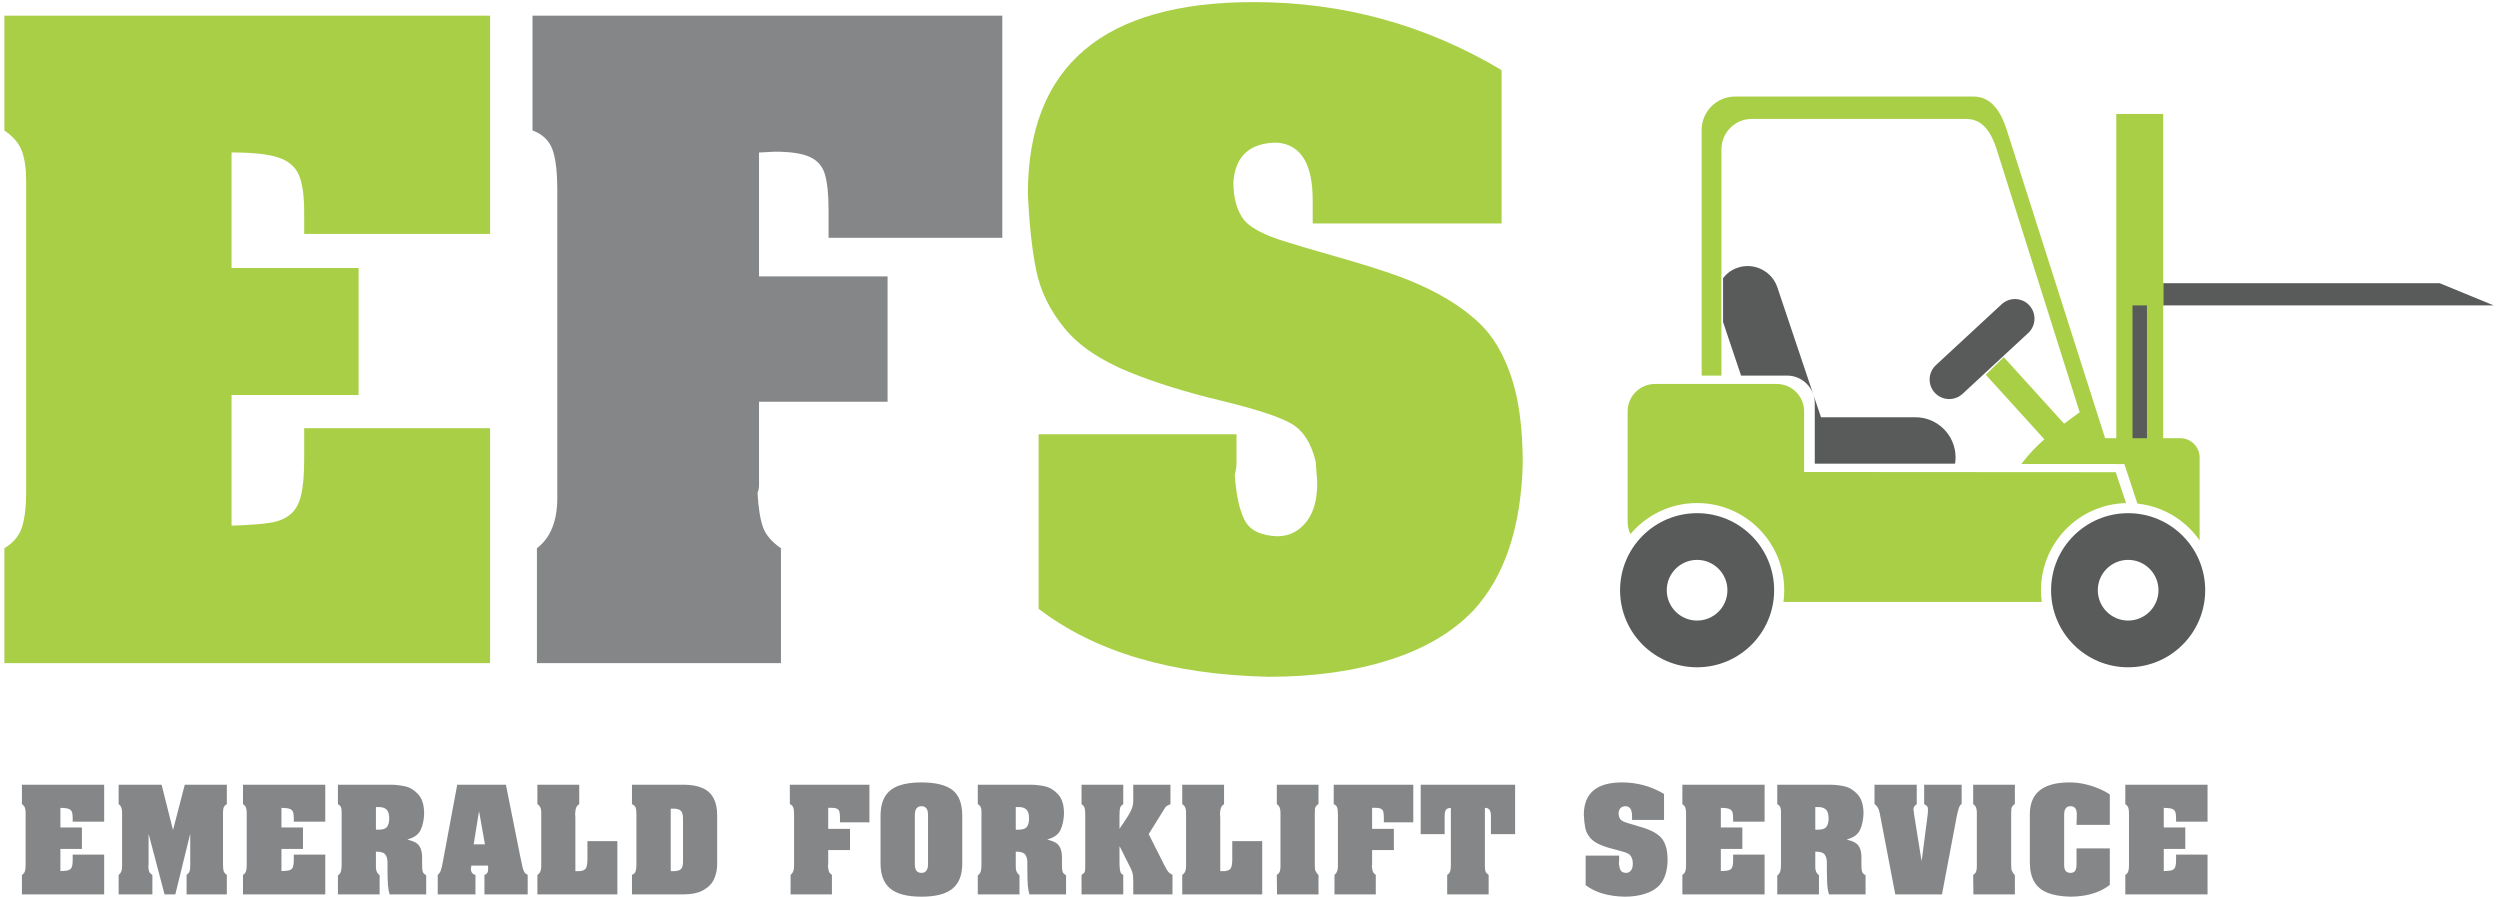
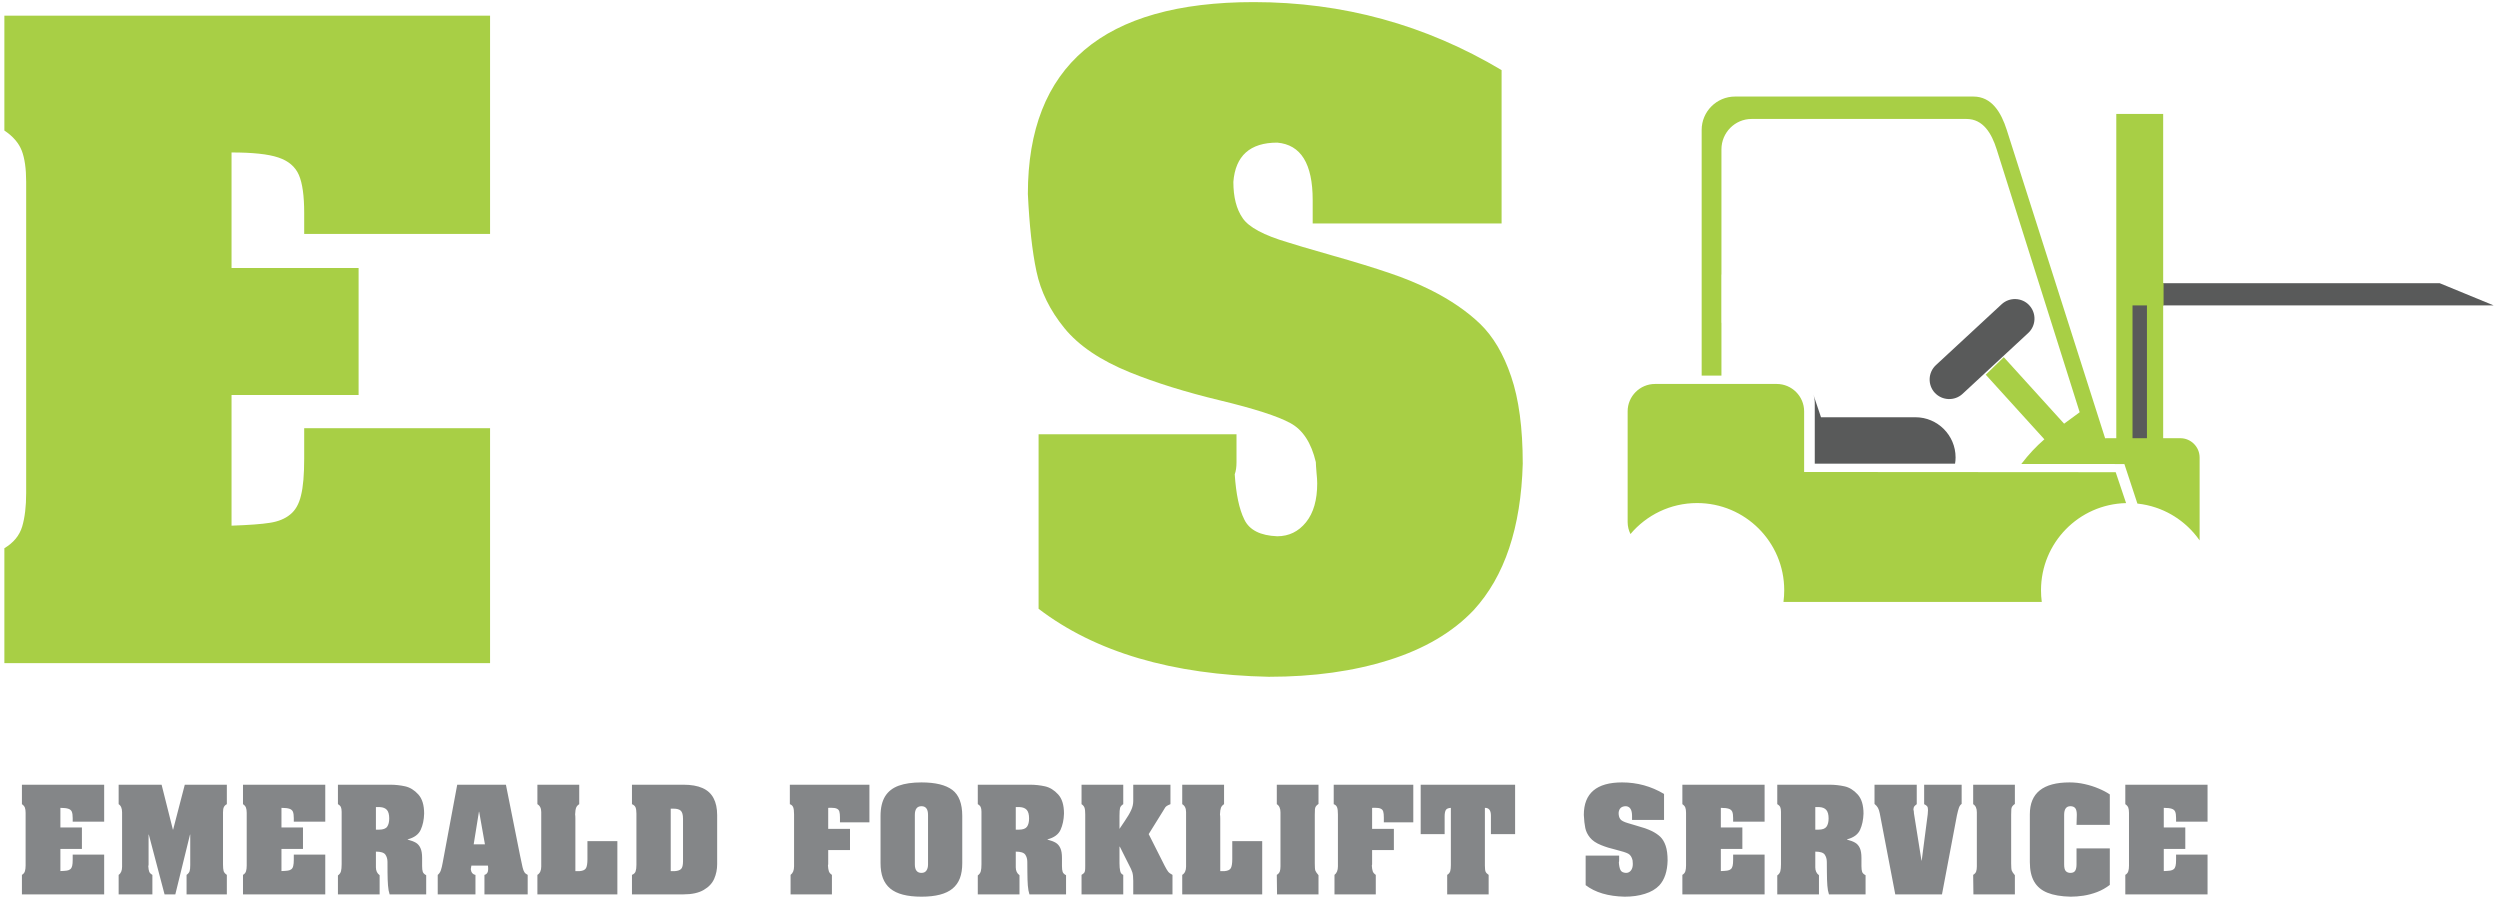
<svg xmlns="http://www.w3.org/2000/svg" width="241.417" height="86.625" viewBox="0 0 241.417 86.625">
  <defs>
    <clipPath id="clip-0">
      <path clip-rule="nonzero" d="M 2 75 L 214 75 L 214 86.625 L 2 86.625 Z M 2 75 " />
    </clipPath>
  </defs>
  <path fill-rule="nonzero" fill="rgb(65.9%, 81.2%, 27.1%)" fill-opacity="1" d="M 100.293 41.934 L 119.406 41.934 L 119.406 44.621 C 119.406 45.109 119.348 45.496 119.234 45.801 C 119.359 47.699 119.66 49.16 120.16 50.168 C 120.645 51.188 121.719 51.723 123.336 51.785 C 124.465 51.785 125.391 51.332 126.117 50.434 C 126.848 49.523 127.199 48.27 127.199 46.676 C 127.199 46.422 127.176 46.07 127.129 45.609 C 127.094 45.145 127.066 44.816 127.066 44.621 C 126.629 42.773 125.816 41.508 124.598 40.852 C 123.395 40.195 121.133 39.465 117.812 38.664 C 114.492 37.863 111.59 36.961 109.105 35.953 C 106.285 34.809 104.172 33.387 102.785 31.684 C 101.398 29.98 100.496 28.156 100.086 26.199 C 99.672 24.254 99.402 21.762 99.258 18.723 C 99.258 6.379 106.527 0.203 121.07 0.203 C 129.684 0.203 137.656 2.391 145.004 6.77 L 145.004 21.578 L 126.762 21.578 L 126.762 19.316 C 126.762 15.805 125.621 13.969 123.336 13.773 C 120.719 13.773 119.297 15.039 119.102 17.566 C 119.102 19.027 119.395 20.195 120.004 21.07 C 120.598 21.945 122.047 22.723 124.355 23.402 C 124.828 23.562 126.23 23.977 128.562 24.645 C 130.887 25.301 132.758 25.883 134.191 26.371 C 135.629 26.855 136.941 27.402 138.145 28 C 140.066 28.961 141.66 30.055 142.926 31.27 C 144.188 32.488 145.188 34.176 145.926 36.355 C 146.668 38.52 147.047 41.328 147.047 44.781 C 146.875 50.945 145.297 55.664 142.305 58.922 C 140.285 61.051 137.562 62.656 134.133 63.738 C 130.703 64.82 126.836 65.355 122.531 65.355 C 113.18 65.16 105.766 62.969 100.293 58.789 Z M 100.293 41.934 " />
-   <path fill-rule="nonzero" fill="rgb(51.799%, 52.499%, 53.299%)" fill-opacity="1" d="M 51.422 1.516 L 96.789 1.516 L 96.789 22.965 L 80.012 22.965 L 80.012 20.254 C 80.012 18.746 79.887 17.602 79.656 16.824 C 79.426 16.047 78.949 15.5 78.211 15.16 C 77.48 14.82 76.352 14.648 74.828 14.648 C 74.707 14.648 74.477 14.66 74.137 14.684 C 73.781 14.707 73.504 14.723 73.297 14.723 L 73.297 26.688 L 85.711 26.688 L 85.711 38.797 L 73.297 38.797 L 73.297 46.812 C 73.297 47.117 73.246 47.383 73.152 47.613 C 73.234 49.035 73.406 50.129 73.676 50.898 C 73.941 51.652 74.527 52.332 75.414 52.941 L 75.414 64.039 L 51.848 64.039 L 51.848 52.941 C 53.16 51.941 53.816 50.324 53.816 48.062 L 53.816 18.441 C 53.816 16.594 53.66 15.246 53.332 14.395 C 53.004 13.543 52.371 12.945 51.422 12.594 Z M 51.422 1.516 " />
  <path fill-rule="nonzero" fill="rgb(65.9%, 81.2%, 27.1%)" fill-opacity="1" d="M 0.422 1.516 L 47.324 1.516 L 47.324 22.59 L 29.375 22.59 L 29.375 20.559 C 29.375 18.918 29.207 17.699 28.863 16.898 C 28.512 16.094 27.855 15.535 26.871 15.207 C 25.898 14.879 24.391 14.723 22.359 14.723 L 22.359 25.883 L 34.629 25.883 L 34.629 38.141 L 22.359 38.141 L 22.359 50.762 C 24.027 50.703 25.254 50.617 26.07 50.484 C 26.871 50.363 27.527 50.094 28.027 49.68 C 28.527 49.281 28.879 48.66 29.07 47.832 C 29.277 47.004 29.375 45.828 29.375 44.27 L 29.375 41.352 L 47.324 41.352 L 47.324 64.039 L 0.422 64.039 L 0.422 52.941 C 1.312 52.406 1.883 51.711 2.141 50.848 C 2.395 49.996 2.527 48.914 2.527 47.613 L 2.527 17.566 C 2.527 16.289 2.383 15.281 2.102 14.551 C 1.82 13.82 1.262 13.164 0.422 12.605 Z M 0.422 1.516 " />
  <path fill-rule="nonzero" fill="rgb(34.9%, 35.3%, 35.3%)" fill-opacity="1" d="M 184.973 40.293 L 175.848 40.293 L 175.113 38.105 C 175.199 38.367 175.246 38.648 175.246 38.941 L 175.246 44.777 L 188.793 44.777 C 188.828 44.578 188.844 44.371 188.844 44.164 C 188.844 42.035 187.102 40.293 184.973 40.293 " />
  <path fill-rule="nonzero" fill="rgb(34.9%, 35.3%, 35.3%)" fill-opacity="1" d="M 208.551 27.348 L 235.594 27.348 L 240.805 29.492 L 208.551 29.492 Z M 208.551 27.348 " />
-   <path fill-rule="nonzero" fill="rgb(34.9%, 35.3%, 35.3%)" fill-opacity="1" d="M 166.391 26.859 C 166.742 26.402 167.227 26.043 167.812 25.848 C 169.383 25.32 171.105 26.172 171.633 27.746 L 175.102 38.078 C 174.742 37.031 173.742 36.27 172.574 36.27 L 168.129 36.27 L 166.391 31.102 Z M 166.391 26.859 " />
  <path fill-rule="nonzero" fill="rgb(34.9%, 35.3%, 35.3%)" fill-opacity="1" d="M 189.516 38.035 C 188.754 38.742 187.547 38.695 186.844 37.934 L 186.84 37.934 C 186.133 37.168 186.18 35.969 186.945 35.258 L 193.289 29.383 C 194.051 28.676 195.254 28.719 195.961 29.48 L 195.961 29.484 C 196.668 30.246 196.625 31.449 195.859 32.156 C 193.742 34.121 191.633 36.074 189.516 38.035 " />
  <path fill-rule="nonzero" fill="rgb(65.9%, 81.2%, 27.1%)" fill-opacity="1" d="M 208.891 42.316 L 210.547 42.316 C 211.574 42.316 212.41 43.156 212.41 44.18 L 212.41 52.184 C 211.051 50.238 208.887 48.891 206.402 48.629 L 205.145 44.812 L 203.48 44.809 L 201.57 44.809 L 195.191 44.805 C 195.938 43.84 196.598 43.137 197.418 42.422 L 191.758 36.184 L 193.5 34.492 L 199.324 40.914 C 199.77 40.582 200.27 40.219 200.828 39.809 L 192.812 14.422 C 192.328 12.883 191.504 11.488 189.906 11.488 L 169.137 11.488 C 167.539 11.488 166.234 12.809 166.234 14.422 L 166.234 26.516 L 166.223 26.516 L 166.223 31.168 L 166.234 31.168 L 166.234 36.27 L 164.324 36.27 L 164.324 12.543 C 164.324 10.773 165.773 9.324 167.543 9.324 L 190.566 9.324 C 192.336 9.324 193.246 10.855 193.785 12.543 L 203.285 42.324 C 203.332 42.32 203.383 42.316 203.434 42.316 L 204.363 42.316 L 204.363 11 L 208.891 11 L 208.891 27.348 L 208.93 27.348 L 208.93 29.496 L 208.891 29.496 Z M 208.891 42.316 " />
  <path fill-rule="nonzero" fill="rgb(34.9%, 35.3%, 35.3%)" fill-opacity="1" d="M 205.93 42.316 L 207.324 42.316 L 207.324 29.492 L 205.93 29.492 Z M 205.93 42.316 " />
-   <path fill-rule="nonzero" fill="rgb(34.9%, 35.3%, 35.3%)" fill-opacity="1" d="M 163.883 54.066 C 165.5 54.066 166.812 55.379 166.812 56.996 C 166.812 58.613 165.5 59.926 163.883 59.926 C 162.266 59.926 160.953 58.613 160.953 56.996 C 160.953 55.379 162.266 54.066 163.883 54.066 M 163.883 49.555 C 159.773 49.555 156.445 52.887 156.445 56.996 C 156.445 61.105 159.773 64.438 163.883 64.438 C 167.992 64.438 171.324 61.105 171.324 56.996 C 171.324 52.887 167.992 49.555 163.883 49.555 " />
-   <path fill-rule="nonzero" fill="rgb(34.9%, 35.3%, 35.3%)" fill-opacity="1" d="M 205.508 54.066 C 207.125 54.066 208.438 55.379 208.438 56.996 C 208.438 58.613 207.125 59.926 205.508 59.926 C 203.891 59.926 202.578 58.613 202.578 56.996 C 202.578 55.379 203.891 54.066 205.508 54.066 M 205.508 49.555 C 201.398 49.555 198.066 52.887 198.066 56.996 C 198.066 61.105 201.398 64.438 205.508 64.438 C 209.617 64.438 212.949 61.105 212.949 56.996 C 212.949 52.887 209.617 49.555 205.508 49.555 " />
  <path fill-rule="nonzero" fill="rgb(65.9%, 81.2%, 27.1%)" fill-opacity="1" d="M 172.223 58.129 C 172.273 57.758 172.297 57.379 172.297 56.996 C 172.297 52.348 168.531 48.578 163.883 48.578 C 161.301 48.578 158.992 49.742 157.449 51.57 C 157.273 51.219 157.176 50.82 157.176 50.402 L 157.176 39.719 C 157.176 38.266 158.363 37.078 159.82 37.078 L 171.574 37.078 C 173.027 37.078 174.219 38.266 174.219 39.719 L 174.219 45.578 L 204.305 45.598 L 205.309 48.582 C 200.75 48.688 197.094 52.414 197.094 56.996 C 197.094 57.379 197.117 57.758 197.168 58.129 Z M 172.223 58.129 " />
  <g clip-path="url(#clip-0)">
    <path fill-rule="nonzero" fill="rgb(51.799%, 52.499%, 53.299%)" fill-opacity="1" d="M 205.234 75.777 L 213.176 75.777 L 213.176 79.348 L 210.137 79.348 L 210.137 79.004 C 210.137 78.723 210.109 78.52 210.051 78.383 C 209.992 78.246 209.879 78.152 209.715 78.098 C 209.547 78.043 209.293 78.012 208.949 78.012 L 208.949 79.906 L 211.027 79.906 L 211.027 81.98 L 208.949 81.98 L 208.949 84.117 C 209.23 84.105 209.438 84.094 209.578 84.07 C 209.715 84.051 209.824 84.004 209.91 83.934 C 209.992 83.867 210.051 83.762 210.086 83.621 C 210.121 83.48 210.137 83.281 210.137 83.016 L 210.137 82.523 L 213.176 82.523 L 213.176 86.367 L 205.234 86.367 L 205.234 84.484 C 205.383 84.395 205.48 84.277 205.523 84.133 C 205.57 83.988 205.59 83.805 205.59 83.586 L 205.59 78.496 C 205.59 78.281 205.566 78.109 205.52 77.984 C 205.469 77.859 205.375 77.75 205.234 77.656 Z M 200.523 79.656 L 200.551 78.691 C 200.551 78.383 200.5 78.168 200.402 78.043 C 200.301 77.918 200.145 77.852 199.934 77.852 C 199.531 77.852 199.328 78.133 199.328 78.691 L 199.328 83.473 C 199.328 83.789 199.379 84.004 199.488 84.121 C 199.594 84.23 199.742 84.293 199.934 84.293 C 200.156 84.293 200.312 84.219 200.395 84.082 C 200.48 83.945 200.523 83.742 200.523 83.473 L 200.523 81.93 L 203.738 81.93 L 203.738 85.453 C 203.355 85.746 202.945 85.977 202.504 86.145 C 202.059 86.312 201.625 86.426 201.195 86.492 C 200.762 86.555 200.352 86.59 199.957 86.59 C 199.035 86.57 198.289 86.441 197.711 86.207 C 197.133 85.973 196.707 85.613 196.43 85.129 C 196.152 84.645 196.016 84.02 196.016 83.254 L 196.016 78.621 C 196.016 76.578 197.297 75.555 199.855 75.555 C 200.348 75.555 200.836 75.609 201.316 75.719 C 201.801 75.828 202.246 75.969 202.656 76.145 C 203.07 76.316 203.43 76.508 203.738 76.715 L 203.738 79.656 Z M 190.543 75.777 L 194.57 75.777 L 194.57 77.633 C 194.449 77.719 194.363 77.801 194.316 77.875 C 194.266 77.945 194.238 78.035 194.227 78.137 C 194.215 78.238 194.211 78.418 194.211 78.668 L 194.211 83.375 C 194.211 83.73 194.23 83.965 194.27 84.074 C 194.309 84.18 194.41 84.332 194.57 84.516 L 194.57 86.367 L 190.566 86.367 L 190.543 84.484 C 190.691 84.391 190.789 84.285 190.832 84.156 C 190.875 84.031 190.898 83.863 190.898 83.66 L 190.898 78.445 C 190.898 78.062 190.781 77.801 190.543 77.656 Z M 181.016 75.777 L 185.094 75.777 L 185.094 77.656 C 184.969 77.754 184.887 77.828 184.848 77.883 C 184.809 77.938 184.785 78.031 184.773 78.16 C 184.809 78.301 184.824 78.43 184.824 78.543 L 185.551 83.102 L 185.574 83.102 L 186.156 78.621 C 186.156 78.566 186.16 78.5 186.168 78.414 C 186.176 78.324 186.18 78.266 186.18 78.234 C 186.18 78.062 186.156 77.938 186.102 77.867 C 186.047 77.793 185.949 77.723 185.809 77.656 L 185.809 75.777 L 189.43 75.777 L 189.43 77.633 C 189.316 77.707 189.23 77.828 189.168 78 C 189.109 78.168 189.043 78.418 188.973 78.742 L 187.531 86.367 L 183.02 86.367 L 181.523 78.543 C 181.477 78.316 181.418 78.141 181.348 78.012 C 181.281 77.887 181.168 77.758 181.016 77.633 Z M 175.297 77.938 L 175.297 80.117 L 175.605 80.117 C 175.988 80.117 176.246 80.02 176.379 79.832 C 176.516 79.641 176.582 79.375 176.582 79.027 C 176.582 78.66 176.508 78.387 176.359 78.215 C 176.215 78.047 175.988 77.953 175.68 77.938 Z M 171.625 75.777 L 176.668 75.777 C 177.172 75.777 177.656 75.832 178.121 75.934 C 178.586 76.039 179.008 76.297 179.383 76.711 C 179.762 77.125 179.953 77.742 179.953 78.566 C 179.934 79.168 179.824 79.684 179.621 80.133 C 179.418 80.578 179 80.887 178.359 81.055 L 178.359 81.078 C 178.699 81.164 178.961 81.266 179.152 81.379 C 179.344 81.492 179.492 81.664 179.598 81.895 C 179.703 82.129 179.754 82.441 179.754 82.848 L 179.754 83.633 C 179.754 83.883 179.777 84.066 179.82 84.191 C 179.863 84.312 179.973 84.426 180.152 84.516 L 180.152 86.367 L 176.617 86.367 C 176.539 86.133 176.484 85.848 176.461 85.512 C 176.434 85.176 176.422 84.746 176.418 84.223 C 176.418 83.703 176.414 83.371 176.41 83.227 C 176.41 82.953 176.34 82.719 176.207 82.527 C 176.074 82.336 175.77 82.238 175.297 82.238 L 175.297 83.758 C 175.297 84.09 175.414 84.344 175.652 84.516 L 175.652 86.367 L 171.625 86.367 L 171.625 84.539 C 171.781 84.426 171.879 84.293 171.922 84.129 C 171.965 83.969 171.984 83.742 171.984 83.449 L 171.984 78.395 C 171.984 78.195 171.961 78.043 171.91 77.934 C 171.863 77.832 171.766 77.734 171.625 77.656 Z M 162.461 75.777 L 170.402 75.777 L 170.402 79.348 L 167.363 79.348 L 167.363 79.004 C 167.363 78.723 167.336 78.52 167.277 78.383 C 167.215 78.246 167.105 78.152 166.938 78.098 C 166.773 78.043 166.52 78.012 166.176 78.012 L 166.176 79.906 L 168.254 79.906 L 168.254 81.98 L 166.176 81.98 L 166.176 84.117 C 166.457 84.105 166.664 84.094 166.801 84.07 C 166.938 84.051 167.051 84.004 167.133 83.934 C 167.219 83.867 167.277 83.762 167.312 83.621 C 167.348 83.48 167.363 83.281 167.363 83.016 L 167.363 82.523 L 170.402 82.523 L 170.402 86.367 L 162.461 86.367 L 162.461 84.484 C 162.609 84.395 162.707 84.277 162.75 84.133 C 162.793 83.988 162.816 83.805 162.816 83.586 L 162.816 78.496 C 162.816 78.281 162.793 78.109 162.746 77.984 C 162.699 77.859 162.602 77.75 162.461 77.656 Z M 153.121 82.625 L 156.355 82.625 L 156.355 83.078 C 156.355 83.16 156.344 83.227 156.328 83.277 C 156.348 83.598 156.398 83.844 156.484 84.016 C 156.566 84.188 156.75 84.281 157.02 84.293 C 157.215 84.293 157.371 84.215 157.492 84.062 C 157.617 83.906 157.676 83.695 157.676 83.426 C 157.676 83.383 157.672 83.324 157.664 83.246 C 157.656 83.168 157.652 83.109 157.652 83.078 C 157.578 82.766 157.441 82.551 157.234 82.438 C 157.031 82.328 156.648 82.207 156.086 82.066 C 155.523 81.934 155.031 81.781 154.613 81.609 C 154.133 81.418 153.777 81.176 153.543 80.887 C 153.305 80.598 153.156 80.289 153.086 79.957 C 153.016 79.629 152.969 79.207 152.945 78.691 C 152.945 76.602 154.176 75.555 156.637 75.555 C 158.098 75.555 159.449 75.926 160.691 76.668 L 160.691 79.176 L 157.602 79.176 L 157.602 78.793 C 157.602 78.199 157.41 77.887 157.02 77.852 C 156.578 77.852 156.34 78.066 156.305 78.496 C 156.305 78.742 156.355 78.941 156.457 79.09 C 156.559 79.238 156.805 79.371 157.195 79.484 C 157.273 79.512 157.512 79.582 157.906 79.695 C 158.301 79.805 158.617 79.906 158.859 79.984 C 159.102 80.07 159.324 80.164 159.531 80.262 C 159.855 80.426 160.125 80.609 160.34 80.816 C 160.551 81.023 160.723 81.309 160.848 81.676 C 160.973 82.043 161.035 82.52 161.035 83.105 C 161.008 84.148 160.742 84.949 160.234 85.5 C 159.891 85.859 159.43 86.133 158.848 86.312 C 158.27 86.5 157.613 86.59 156.887 86.59 C 155.301 86.555 154.047 86.184 153.121 85.477 Z M 137.191 75.777 L 146.309 75.777 L 146.309 80.547 L 143.973 80.547 L 143.973 78.766 C 143.973 78.266 143.789 78.012 143.418 78.012 L 143.391 78.012 L 143.391 83.586 C 143.391 83.887 143.418 84.09 143.465 84.188 C 143.512 84.285 143.605 84.383 143.754 84.484 L 143.754 86.367 L 139.75 86.367 L 139.75 84.484 C 139.906 84.391 140.004 84.266 140.047 84.117 C 140.086 83.965 140.105 83.773 140.105 83.539 L 140.105 78.012 C 139.852 78.027 139.688 78.098 139.613 78.23 C 139.539 78.367 139.504 78.57 139.504 78.844 L 139.504 80.547 L 137.191 80.547 Z M 128.793 75.777 L 136.477 75.777 L 136.477 79.41 L 133.633 79.41 L 133.633 78.953 C 133.633 78.695 133.613 78.504 133.574 78.371 C 133.535 78.238 133.457 78.145 133.332 78.09 C 133.207 78.031 133.016 78.004 132.758 78.004 C 132.738 78.004 132.699 78.004 132.641 78.008 C 132.582 78.012 132.535 78.012 132.5 78.012 L 132.5 80.043 L 134.602 80.043 L 134.602 82.09 L 132.5 82.09 L 132.5 83.449 C 132.5 83.5 132.488 83.547 132.473 83.586 C 132.488 83.824 132.516 84.008 132.562 84.141 C 132.605 84.266 132.707 84.383 132.855 84.484 L 132.855 86.367 L 128.867 86.367 L 128.867 84.484 C 129.09 84.316 129.199 84.043 129.199 83.66 L 129.199 78.645 C 129.199 78.332 129.172 78.102 129.117 77.961 C 129.062 77.812 128.953 77.715 128.793 77.656 Z M 123.297 75.777 L 127.324 75.777 L 127.324 77.633 C 127.199 77.719 127.113 77.801 127.066 77.875 C 127.02 77.945 126.992 78.035 126.98 78.137 C 126.969 78.238 126.965 78.418 126.965 78.668 L 126.965 83.375 C 126.965 83.73 126.98 83.965 127.02 84.074 C 127.062 84.18 127.164 84.332 127.324 84.516 L 127.324 86.367 L 123.32 86.367 L 123.297 84.484 C 123.445 84.391 123.539 84.285 123.586 84.156 C 123.629 84.031 123.652 83.863 123.652 83.66 L 123.652 78.445 C 123.652 78.062 123.531 77.801 123.297 77.656 Z M 114.164 75.777 L 118.203 75.777 L 118.203 77.656 C 118.051 77.754 117.953 77.871 117.902 78.004 C 117.852 78.133 117.82 78.348 117.809 78.645 C 117.824 78.727 117.836 78.863 117.836 79.051 L 117.836 84.121 L 118.254 84.121 C 118.57 84.094 118.773 83.996 118.863 83.824 C 118.953 83.648 118.996 83.367 118.996 82.969 L 118.996 81.227 L 121.887 81.227 L 121.887 86.367 L 114.164 86.367 L 114.164 84.484 C 114.41 84.336 114.535 84.066 114.535 83.684 L 114.535 78.422 C 114.535 78.051 114.41 77.801 114.164 77.656 Z M 104.441 75.777 L 108.469 75.777 L 108.469 77.656 C 108.297 77.766 108.195 77.887 108.16 78.02 C 108.125 78.148 108.105 78.41 108.105 78.793 L 108.105 80.043 C 108.172 79.938 108.34 79.684 108.617 79.281 C 108.891 78.879 109.098 78.531 109.23 78.238 C 109.367 77.949 109.434 77.648 109.434 77.348 L 109.434 75.777 L 113.027 75.777 L 113.027 77.656 C 112.863 77.723 112.746 77.781 112.68 77.824 C 112.613 77.867 112.562 77.918 112.523 77.969 C 112.488 78.023 112.41 78.156 112.285 78.359 L 110.926 80.547 L 112.469 83.609 C 112.609 83.879 112.719 84.062 112.805 84.172 C 112.887 84.277 113.027 84.383 113.223 84.484 L 113.223 86.367 L 109.434 86.367 L 109.434 85.066 C 109.434 84.719 109.406 84.445 109.348 84.246 C 109.289 84.051 109.172 83.793 109 83.477 C 108.91 83.293 108.797 83.066 108.66 82.801 C 108.523 82.531 108.434 82.355 108.395 82.273 C 108.352 82.188 108.305 82.094 108.25 81.98 C 108.195 81.871 108.156 81.797 108.137 81.758 L 108.105 81.758 L 108.105 83.352 C 108.105 83.668 108.129 83.922 108.172 84.105 C 108.211 84.297 108.309 84.422 108.469 84.484 L 108.469 86.367 L 104.441 86.367 L 104.441 84.484 C 104.559 84.41 104.641 84.344 104.688 84.293 C 104.734 84.234 104.762 84.164 104.777 84.07 C 104.793 83.977 104.797 83.824 104.797 83.609 L 104.797 78.645 C 104.797 78.359 104.777 78.145 104.73 78.008 C 104.684 77.867 104.586 77.75 104.441 77.656 Z M 98.09 77.938 L 98.09 80.117 L 98.398 80.117 C 98.781 80.117 99.043 80.02 99.176 79.832 C 99.309 79.641 99.375 79.375 99.375 79.027 C 99.375 78.66 99.301 78.387 99.156 78.215 C 99.008 78.047 98.781 77.953 98.473 77.938 Z M 94.422 75.777 L 99.465 75.777 C 99.965 75.777 100.453 75.832 100.914 75.934 C 101.379 76.039 101.801 76.297 102.18 76.711 C 102.559 77.125 102.746 77.742 102.746 78.566 C 102.727 79.168 102.617 79.684 102.414 80.133 C 102.211 80.578 101.793 80.887 101.152 81.055 L 101.152 81.078 C 101.492 81.164 101.754 81.266 101.945 81.379 C 102.137 81.492 102.285 81.664 102.391 81.895 C 102.5 82.129 102.551 82.441 102.551 82.848 L 102.551 83.633 C 102.551 83.883 102.574 84.066 102.617 84.191 C 102.66 84.312 102.766 84.426 102.945 84.516 L 102.945 86.367 L 99.41 86.367 C 99.332 86.133 99.281 85.848 99.254 85.512 C 99.227 85.176 99.215 84.746 99.211 84.223 C 99.211 83.703 99.207 83.371 99.203 83.227 C 99.203 82.953 99.137 82.719 99.004 82.527 C 98.867 82.336 98.562 82.238 98.09 82.238 L 98.09 83.758 C 98.09 84.09 98.211 84.344 98.449 84.516 L 98.449 86.367 L 94.422 86.367 L 94.422 84.539 C 94.574 84.426 94.672 84.293 94.715 84.129 C 94.758 83.969 94.777 83.742 94.777 83.449 L 94.777 78.395 C 94.777 78.195 94.754 78.043 94.703 77.934 C 94.656 77.832 94.559 77.734 94.422 77.656 Z M 89.617 83.473 L 89.617 78.691 C 89.617 78.133 89.406 77.852 88.984 77.852 C 88.559 77.852 88.344 78.133 88.344 78.691 L 88.344 83.473 C 88.344 84.02 88.559 84.293 88.984 84.293 C 89.195 84.293 89.352 84.219 89.457 84.074 C 89.562 83.926 89.617 83.727 89.617 83.473 M 85.031 83.352 L 85.031 78.793 C 85.031 78.008 85.18 77.379 85.473 76.898 C 85.766 76.426 86.207 76.082 86.789 75.871 C 87.371 75.66 88.105 75.555 88.984 75.555 C 90.328 75.555 91.32 75.797 91.965 76.281 C 92.602 76.766 92.922 77.602 92.922 78.793 L 92.922 83.352 C 92.922 83.918 92.848 84.398 92.695 84.805 C 92.539 85.211 92.301 85.547 91.984 85.809 C 91.668 86.07 91.258 86.266 90.762 86.395 C 90.27 86.523 89.676 86.59 88.984 86.59 C 88.293 86.59 87.695 86.523 87.199 86.395 C 86.699 86.266 86.289 86.07 85.969 85.805 C 85.648 85.539 85.414 85.203 85.258 84.797 C 85.105 84.387 85.031 83.906 85.031 83.352 M 76.273 75.777 L 83.957 75.777 L 83.957 79.41 L 81.113 79.41 L 81.113 78.953 C 81.113 78.695 81.094 78.504 81.055 78.371 C 81.016 78.238 80.934 78.145 80.809 78.09 C 80.688 78.031 80.496 78.004 80.238 78.004 C 80.215 78.004 80.176 78.004 80.121 78.008 C 80.059 78.012 80.012 78.012 79.977 78.012 L 79.977 80.043 L 82.082 80.043 L 82.082 82.09 L 79.977 82.09 L 79.977 83.449 C 79.977 83.5 79.969 83.547 79.953 83.586 C 79.969 83.824 79.996 84.008 80.043 84.141 C 80.086 84.266 80.184 84.383 80.336 84.484 L 80.336 86.367 L 76.344 86.367 L 76.344 84.484 C 76.57 84.316 76.68 84.043 76.68 83.66 L 76.68 78.645 C 76.68 78.332 76.652 78.102 76.598 77.961 C 76.543 77.812 76.434 77.715 76.273 77.656 Z M 64.77 78.09 L 64.77 84.121 L 65.176 84.121 C 65.445 84.102 65.645 84.035 65.77 83.914 C 65.895 83.793 65.957 83.543 65.957 83.156 L 65.957 79.074 C 65.957 78.676 65.879 78.414 65.734 78.281 C 65.586 78.152 65.359 78.09 65.051 78.09 L 65.102 78.09 Z M 61.027 75.777 L 65.992 75.777 C 66.738 75.777 67.352 75.883 67.836 76.098 C 68.32 76.312 68.676 76.637 68.906 77.078 C 69.137 77.512 69.254 78.059 69.254 78.719 L 69.254 83.449 C 69.254 83.953 69.16 84.422 68.969 84.859 C 68.781 85.293 68.445 85.656 67.957 85.938 C 67.473 86.223 66.82 86.367 65.992 86.367 L 61.027 86.367 L 61.027 84.484 C 61.211 84.41 61.328 84.297 61.379 84.145 C 61.43 83.996 61.457 83.789 61.457 83.523 L 61.457 78.566 C 61.457 78.301 61.426 78.098 61.371 77.961 C 61.312 77.828 61.195 77.723 61.027 77.656 Z M 51.895 75.777 L 55.934 75.777 L 55.934 77.656 C 55.781 77.754 55.68 77.871 55.633 78.004 C 55.582 78.133 55.551 78.348 55.539 78.645 C 55.555 78.727 55.562 78.863 55.562 79.051 L 55.562 84.121 L 55.984 84.121 C 56.301 84.094 56.504 83.996 56.594 83.824 C 56.684 83.648 56.727 83.367 56.727 82.969 L 56.727 81.227 L 59.617 81.227 L 59.617 86.367 L 51.895 86.367 L 51.895 84.484 C 52.141 84.336 52.266 84.066 52.266 83.684 L 52.266 78.422 C 52.266 78.051 52.141 77.801 51.895 77.656 Z M 46.828 81.535 L 46.273 78.398 L 46.25 78.383 L 45.742 81.535 Z M 48.855 75.777 L 50.227 82.648 C 50.328 83.164 50.406 83.527 50.461 83.746 C 50.512 83.965 50.574 84.125 50.641 84.227 C 50.711 84.332 50.816 84.418 50.957 84.484 L 50.957 86.367 L 46.781 86.367 L 46.781 84.488 C 47.02 84.418 47.141 84.23 47.141 83.93 C 47.141 83.785 47.133 83.668 47.117 83.586 L 45.52 83.586 C 45.516 83.602 45.496 83.719 45.461 83.93 C 45.496 84.246 45.645 84.43 45.914 84.488 L 45.914 86.367 L 42.27 86.367 L 42.27 84.488 C 42.402 84.383 42.504 84.234 42.57 84.047 C 42.637 83.855 42.699 83.602 42.754 83.281 L 44.152 75.777 Z M 36.301 77.938 L 36.301 80.117 L 36.609 80.117 C 36.992 80.117 37.254 80.02 37.387 79.832 C 37.52 79.641 37.586 79.375 37.586 79.027 C 37.586 78.66 37.512 78.387 37.367 78.215 C 37.219 78.047 36.992 77.953 36.684 77.938 Z M 32.633 75.777 L 37.676 75.777 C 38.18 75.777 38.664 75.832 39.129 75.934 C 39.59 76.039 40.016 76.297 40.391 76.711 C 40.77 77.125 40.957 77.742 40.957 78.566 C 40.941 79.168 40.832 79.684 40.625 80.133 C 40.422 80.578 40.004 80.887 39.367 81.055 L 39.367 81.078 C 39.703 81.164 39.965 81.266 40.16 81.379 C 40.348 81.492 40.5 81.664 40.602 81.895 C 40.711 82.129 40.762 82.441 40.762 82.848 L 40.762 83.633 C 40.762 83.883 40.785 84.066 40.828 84.191 C 40.871 84.312 40.98 84.426 41.156 84.516 L 41.156 86.367 L 37.625 86.367 C 37.547 86.133 37.492 85.848 37.469 85.512 C 37.441 85.176 37.426 84.746 37.422 84.223 C 37.422 83.703 37.422 83.371 37.418 83.227 C 37.418 82.953 37.348 82.719 37.215 82.527 C 37.078 82.336 36.777 82.238 36.301 82.238 L 36.301 83.758 C 36.301 84.09 36.422 84.344 36.66 84.516 L 36.66 86.367 L 32.633 86.367 L 32.633 84.539 C 32.789 84.426 32.887 84.293 32.93 84.129 C 32.969 83.969 32.992 83.742 32.992 83.449 L 32.992 78.395 C 32.992 78.195 32.965 78.043 32.918 77.934 C 32.871 77.832 32.773 77.734 32.633 77.656 Z M 23.465 75.777 L 31.41 75.777 L 31.41 79.348 L 28.371 79.348 L 28.371 79.004 C 28.371 78.723 28.34 78.52 28.285 78.383 C 28.223 78.246 28.113 78.152 27.945 78.098 C 27.781 78.043 27.527 78.012 27.18 78.012 L 27.18 79.906 L 29.258 79.906 L 29.258 81.98 L 27.18 81.98 L 27.18 84.117 C 27.465 84.105 27.672 84.094 27.809 84.07 C 27.945 84.051 28.055 84.004 28.141 83.934 C 28.227 83.867 28.285 83.762 28.316 83.621 C 28.352 83.48 28.371 83.281 28.371 83.016 L 28.371 82.523 L 31.41 82.523 L 31.41 86.367 L 23.465 86.367 L 23.465 84.484 C 23.617 84.395 23.715 84.277 23.758 84.133 C 23.801 83.988 23.824 83.805 23.824 83.586 L 23.824 78.496 C 23.824 78.281 23.797 78.109 23.75 77.984 C 23.703 77.859 23.609 77.75 23.465 77.656 Z M 11.457 75.777 L 15.605 75.777 L 16.695 80.113 L 16.719 80.113 L 17.844 75.777 L 21.906 75.777 L 21.906 77.656 C 21.77 77.727 21.672 77.824 21.621 77.934 C 21.562 78.047 21.535 78.219 21.535 78.445 L 21.535 83.477 C 21.535 83.762 21.555 83.973 21.594 84.113 C 21.637 84.25 21.742 84.375 21.906 84.484 L 21.906 86.367 L 18.016 86.367 L 18.016 84.484 C 18.168 84.379 18.266 84.258 18.309 84.129 C 18.352 84 18.371 83.797 18.371 83.523 L 18.371 80.594 L 18.348 80.594 L 16.93 86.367 L 15.891 86.367 L 14.371 80.594 L 14.348 80.594 L 14.348 83.477 C 14.348 83.535 14.34 83.586 14.32 83.633 C 14.336 83.883 14.363 84.062 14.41 84.176 C 14.453 84.293 14.555 84.391 14.715 84.484 L 14.715 86.367 L 11.457 86.367 L 11.457 84.484 C 11.676 84.336 11.789 84.074 11.789 83.707 L 11.789 78.445 C 11.789 78.055 11.676 77.793 11.457 77.656 Z M 2.117 75.777 L 10.059 75.777 L 10.059 79.348 L 7.02 79.348 L 7.02 79.004 C 7.02 78.723 6.992 78.52 6.934 78.383 C 6.875 78.246 6.762 78.152 6.594 78.098 C 6.43 78.043 6.176 78.012 5.832 78.012 L 5.832 79.906 L 7.91 79.906 L 7.91 81.98 L 5.832 81.98 L 5.832 84.117 C 6.113 84.105 6.32 84.094 6.461 84.07 C 6.594 84.051 6.707 84.004 6.789 83.934 C 6.875 83.867 6.934 83.762 6.969 83.621 C 7.004 83.48 7.02 83.281 7.02 83.016 L 7.02 82.523 L 10.059 82.523 L 10.059 86.367 L 2.117 86.367 L 2.117 84.484 C 2.266 84.395 2.363 84.277 2.406 84.133 C 2.449 83.988 2.473 83.805 2.473 83.586 L 2.473 78.496 C 2.473 78.281 2.449 78.109 2.402 77.984 C 2.352 77.859 2.258 77.75 2.117 77.656 Z M 2.117 75.777 " />
  </g>
</svg>